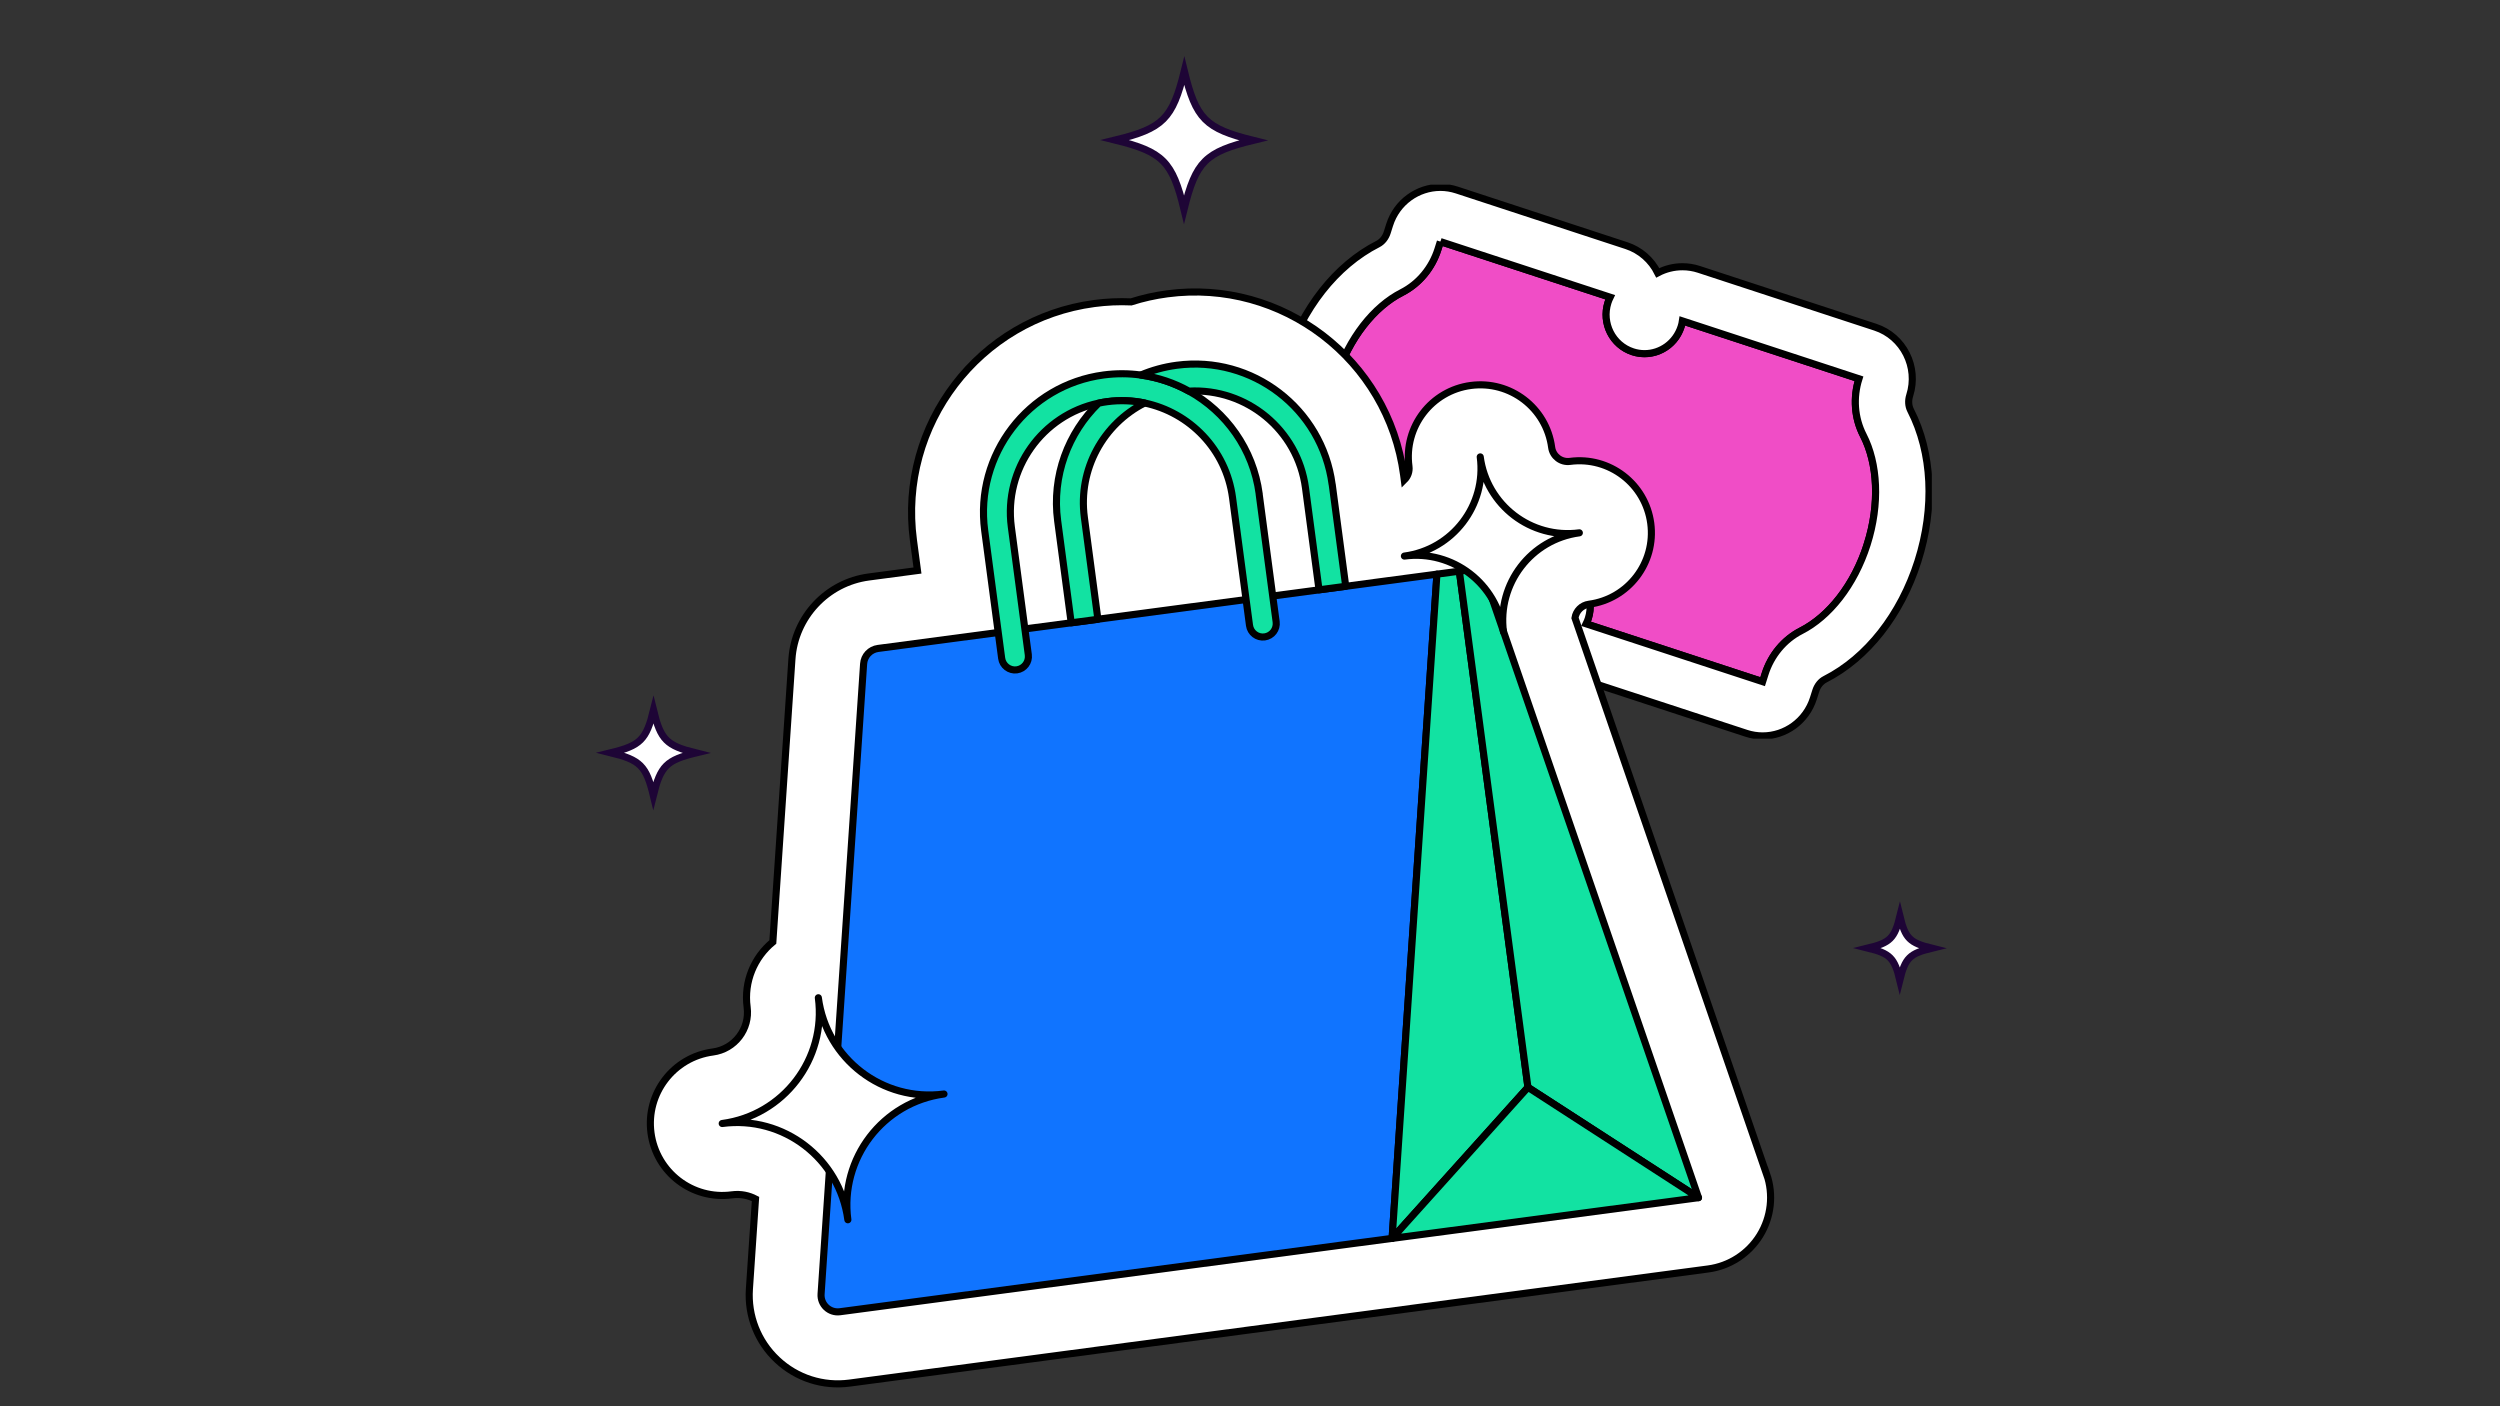
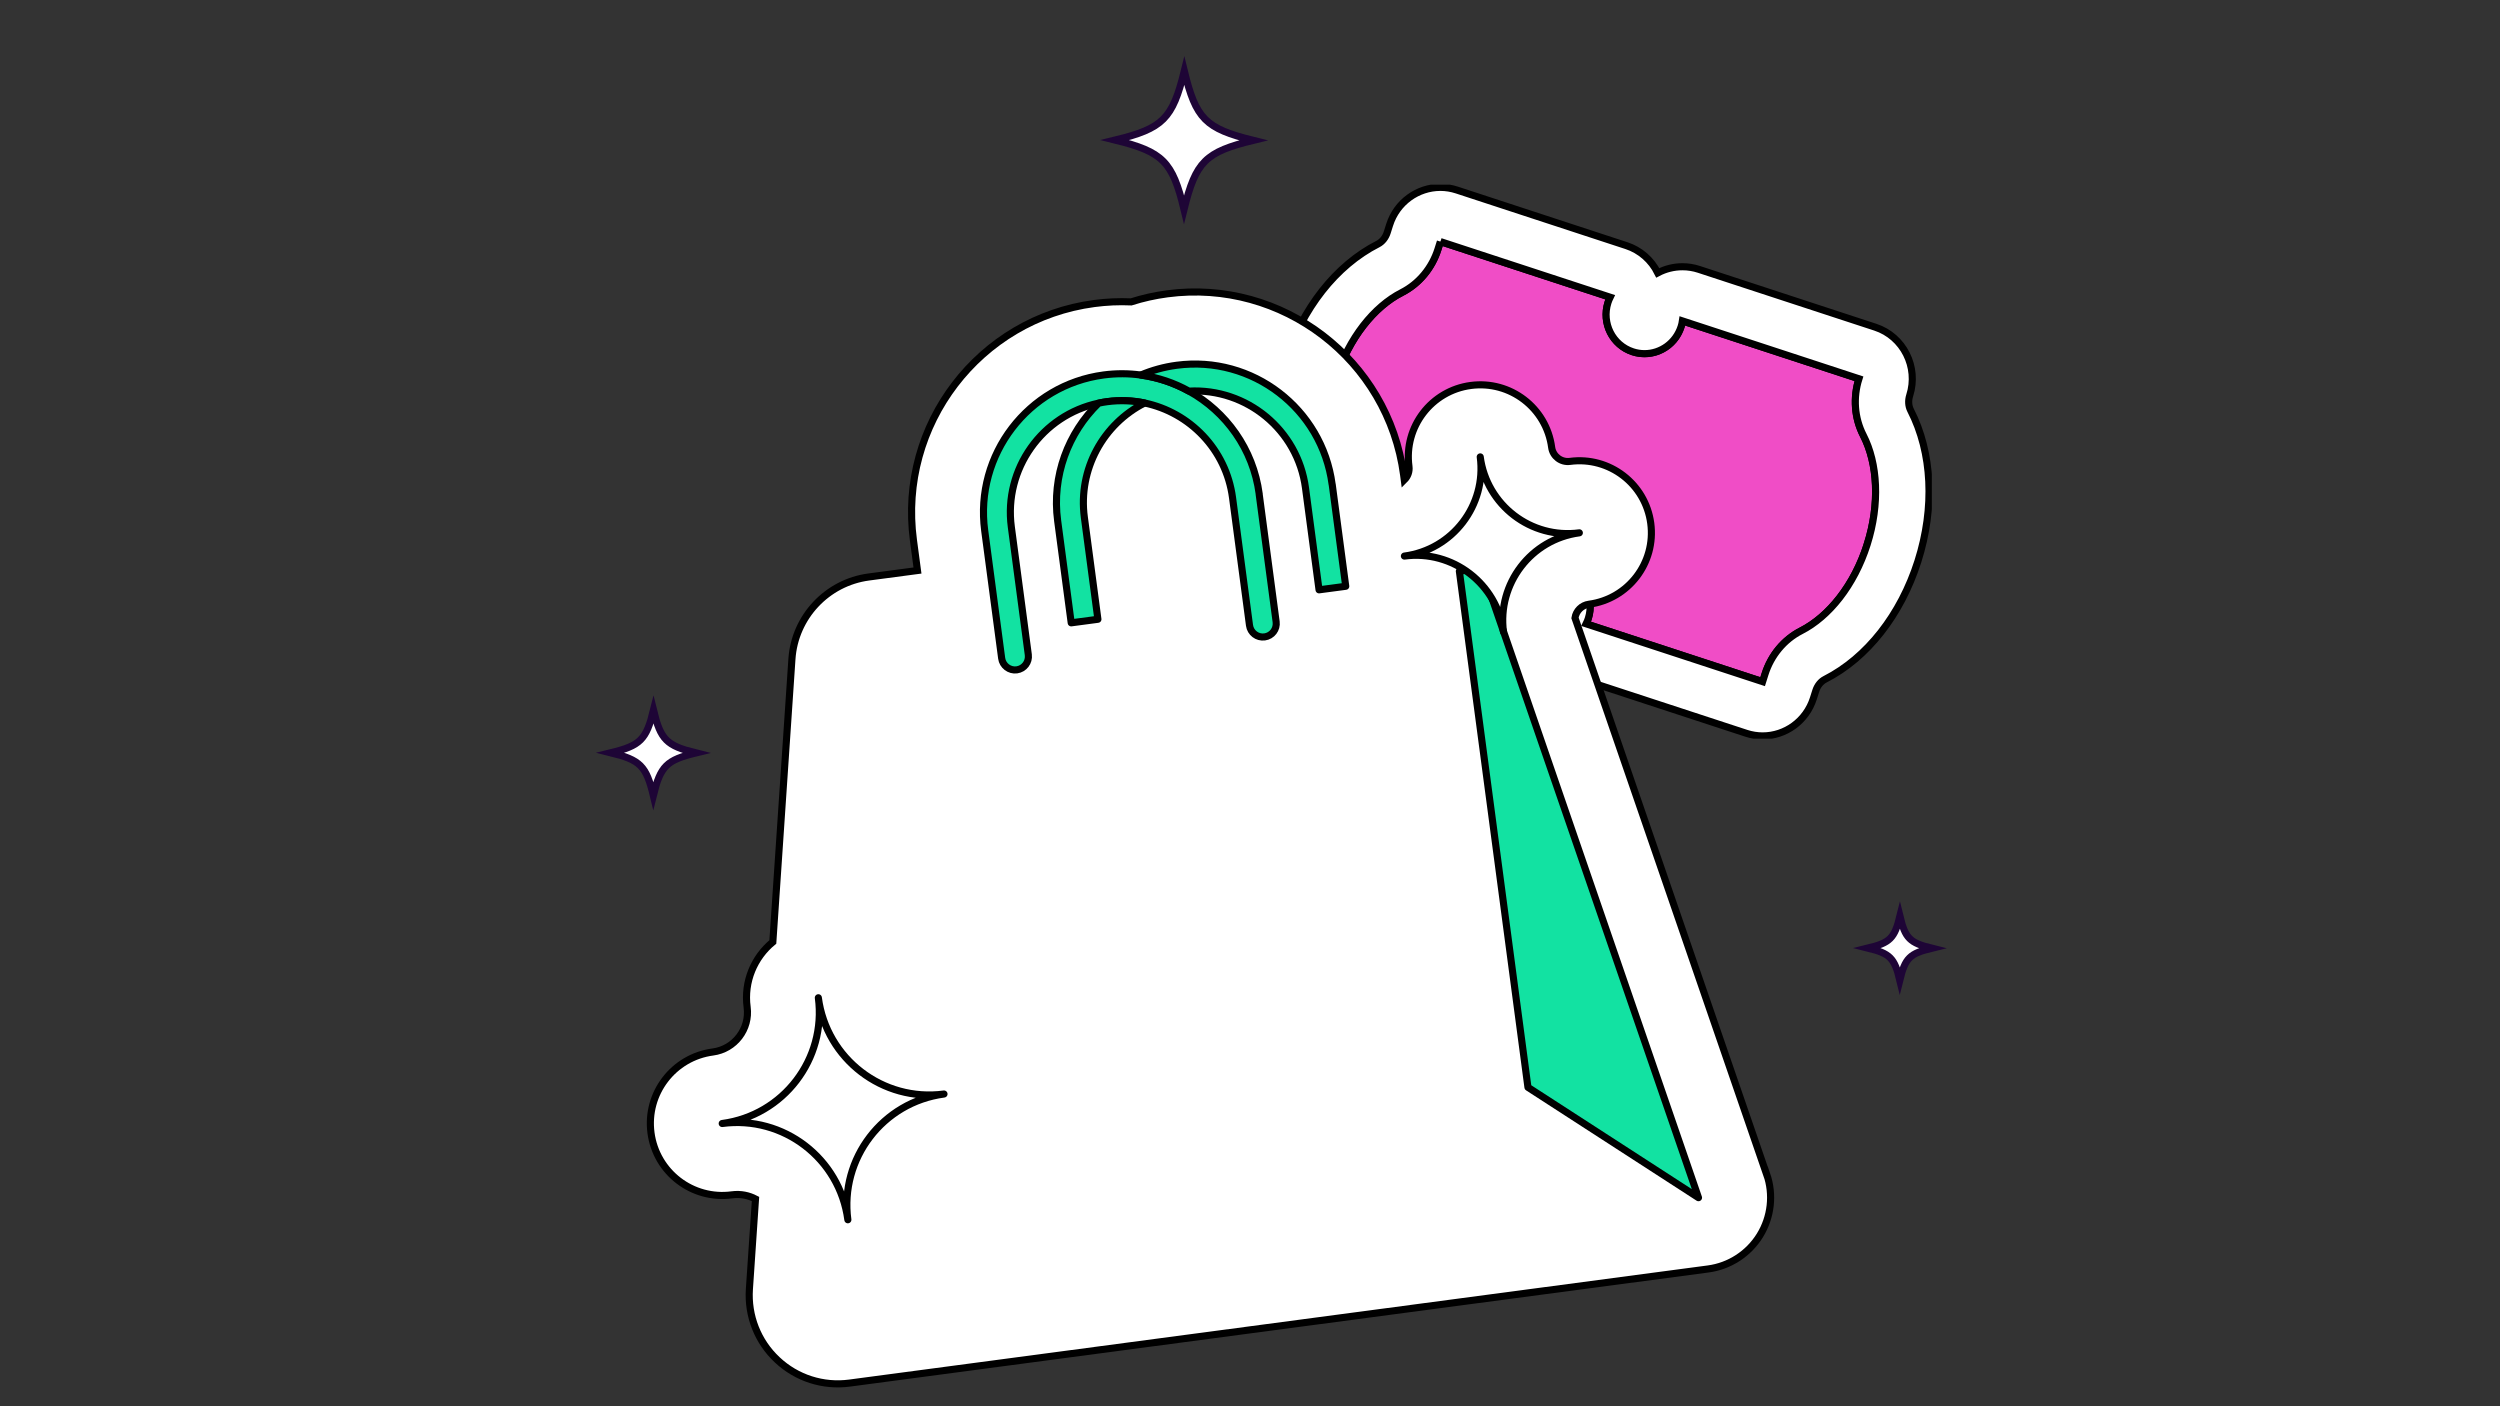
<svg xmlns="http://www.w3.org/2000/svg" width="352" height="198" viewBox="0 0 352 198" fill="none">
  <rect x="0" y="0" width="352" height="198" fill="#333333" stroke="none" />
  <g clip-path="url(#clip0_3745_5060)">
    <path d="M262.903 76.672C261.076 82.412 257.521 86.824 253.612 88.817C251.177 90.061 249.357 92.282 248.523 94.916L248.185 95.985L223.334 87.84C223.454 87.595 223.559 87.344 223.642 87.076C224.559 84.183 222.995 81.092 220.154 80.16C217.305 79.229 214.261 80.817 213.344 83.702C213.261 83.969 213.193 84.237 213.148 84.504L189.252 76.672C190.086 74.038 189.891 71.16 188.635 68.702C186.613 64.771 186.267 59.076 188.094 53.336C189.921 47.595 193.476 43.183 197.385 41.191C199.821 39.947 201.64 37.725 202.474 35.092L202.812 34.023L226.709 41.855C226.588 42.099 226.491 42.351 226.401 42.618C225.483 45.511 227.04 48.603 229.888 49.534C232.73 50.466 235.782 48.878 236.699 45.992C236.782 45.725 236.849 45.458 236.887 45.191L261.738 53.336C260.903 55.969 261.091 58.847 262.354 61.305C264.376 65.237 264.722 70.931 262.895 76.672H262.903Z" fill="#F04DC6" stroke="black" stroke-miterlimit="10" />
    <path d="M202.812 34.015L226.709 41.847C226.588 42.092 226.491 42.343 226.4 42.611C225.483 45.504 227.039 48.595 229.888 49.527C230.437 49.71 231.001 49.794 231.55 49.794C233.835 49.794 235.954 48.313 236.699 45.985C236.781 45.718 236.849 45.45 236.887 45.183L261.738 53.328C260.903 55.962 261.091 58.84 262.354 61.298C264.376 65.229 264.722 70.924 262.895 76.664C261.069 82.405 257.513 86.817 253.604 88.809C251.169 90.053 249.35 92.275 248.515 94.908L248.177 95.977L223.326 87.832C223.446 87.588 223.551 87.336 223.634 87.069C224.551 84.175 222.988 81.084 220.146 80.153C219.59 79.969 219.034 79.885 218.485 79.885C216.2 79.885 214.073 81.366 213.336 83.695C213.253 83.962 213.186 84.229 213.14 84.496L189.244 76.664C190.078 74.031 189.883 71.153 188.628 68.695C186.606 64.763 186.26 59.069 188.086 53.328C189.913 47.588 193.469 43.175 197.377 41.183C199.813 39.939 201.632 37.718 202.466 35.084L202.805 34.015M202.805 26.382C199.632 26.382 196.678 28.443 195.656 31.672L195.318 32.74C195.085 33.466 194.611 34.053 194.01 34.359C188.101 37.366 183.343 43.428 180.938 50.985C178.54 58.534 178.916 66.282 181.968 72.229C182.276 72.832 182.328 73.595 182.095 74.321C181.486 76.244 181.652 78.344 182.554 80.145C183.456 81.947 185.042 83.305 186.936 83.931L210.833 91.763C211.584 92.008 212.366 92.13 213.14 92.13C214.343 92.13 215.531 91.84 216.613 91.267C217.515 93.084 219.094 94.466 221.018 95.099L245.869 103.244C246.636 103.496 247.418 103.618 248.177 103.618C251.349 103.618 254.303 101.557 255.326 98.328L255.664 97.26C255.897 96.534 256.371 95.947 256.972 95.641C262.88 92.634 267.639 86.573 270.044 79.015C272.442 71.458 272.066 63.718 269.014 57.771C268.706 57.168 268.653 56.405 268.886 55.679C270.164 51.664 267.992 47.366 264.045 46.069L239.194 37.924C238.443 37.679 237.661 37.557 236.887 37.557C235.684 37.557 234.496 37.847 233.414 38.42C232.512 36.603 230.933 35.221 229.009 34.588L205.12 26.756C204.353 26.504 203.571 26.382 202.812 26.382H202.805Z" fill="white" />
    <path d="M202.812 34.015L226.709 41.847C226.588 42.092 226.491 42.343 226.4 42.611C225.483 45.504 227.039 48.595 229.888 49.527C230.437 49.71 231.001 49.794 231.55 49.794C233.835 49.794 235.954 48.313 236.699 45.985C236.781 45.718 236.849 45.45 236.887 45.183L261.738 53.328C260.903 55.962 261.091 58.84 262.354 61.298C264.376 65.229 264.722 70.924 262.895 76.664C261.069 82.405 257.513 86.817 253.604 88.809C251.169 90.053 249.35 92.275 248.515 94.908L248.177 95.977L223.326 87.832C223.446 87.588 223.551 87.336 223.634 87.069C224.551 84.175 222.988 81.084 220.146 80.153C219.59 79.969 219.034 79.885 218.485 79.885C216.2 79.885 214.073 81.366 213.336 83.695C213.253 83.962 213.186 84.229 213.14 84.496L189.244 76.664C190.078 74.031 189.883 71.153 188.628 68.695C186.606 64.763 186.26 59.069 188.086 53.328C189.913 47.588 193.469 43.175 197.377 41.183C199.813 39.939 201.632 37.718 202.466 35.084L202.805 34.015M202.805 26.382C199.632 26.382 196.678 28.443 195.656 31.672L195.318 32.74C195.085 33.466 194.611 34.053 194.01 34.359C188.101 37.366 183.343 43.428 180.938 50.985C178.54 58.534 178.916 66.282 181.968 72.229C182.276 72.832 182.328 73.595 182.095 74.321C181.486 76.244 181.652 78.344 182.554 80.145C183.456 81.947 185.042 83.305 186.936 83.931L210.833 91.763C211.584 92.008 212.366 92.13 213.14 92.13C214.343 92.13 215.531 91.84 216.613 91.267C217.515 93.084 219.094 94.466 221.018 95.099L245.869 103.244C246.636 103.496 247.418 103.618 248.177 103.618C251.349 103.618 254.303 101.557 255.326 98.328L255.664 97.26C255.897 96.534 256.371 95.947 256.972 95.641C262.88 92.634 267.639 86.573 270.044 79.015C272.442 71.458 272.066 63.718 269.014 57.771C268.706 57.168 268.653 56.405 268.886 55.679C270.164 51.664 267.992 47.366 264.045 46.069L239.194 37.924C238.443 37.679 237.661 37.557 236.887 37.557C235.684 37.557 234.496 37.847 233.414 38.42C232.512 36.603 230.933 35.221 229.009 34.588L205.12 26.756C204.353 26.504 203.571 26.382 202.812 26.382H202.805Z" stroke="black" stroke-miterlimit="10" />
  </g>
  <path d="M176.461 19.762C169.72 21.398 168.371 22.741 166.71 29.482C165.076 22.727 163.734 21.384 157 19.721C163.741 18.085 165.089 16.742 166.751 10C168.392 16.755 169.726 18.098 176.461 19.762Z" fill="white" stroke="#1E0536" stroke-miterlimit="10" />
  <path d="M272 133.509C268.882 134.265 268.259 134.886 267.491 138C266.735 134.879 266.114 134.259 263 133.491C266.118 132.735 266.741 132.114 267.509 129C268.268 132.121 268.886 132.741 272 133.509Z" fill="white" stroke="#1E0536" stroke-miterlimit="10" />
  <path d="M98 106.013C93.843 107.02 93.012 107.847 91.987 112C90.98 107.839 90.153 107.012 86 105.987C90.157 104.98 90.988 104.153 92.013 100C93.025 104.161 93.847 104.988 98 106.013Z" fill="white" stroke="#1E0536" stroke-miterlimit="10" />
  <path d="M248.732 165.331L241.171 143.377L221.758 87C221.91 86.025 222.688 85.213 223.718 85.077C229.268 84.339 233.166 79.241 232.427 73.685C231.689 68.129 226.595 64.226 221.044 64.964C219.797 65.129 218.64 64.243 218.474 62.994C217.735 57.438 212.641 53.535 207.091 54.273C201.54 55.011 197.642 60.108 198.381 65.665C198.479 66.402 198.213 67.094 197.723 67.577L197.629 66.865C195.473 50.649 180.544 39.218 164.352 41.37C162.619 41.6 160.923 41.979 159.272 42.505C157.541 42.429 155.804 42.506 154.071 42.736C137.871 44.889 126.455 59.83 128.61 76.038L129.18 80.329L122.315 81.241C116.446 82.021 111.902 86.872 111.504 92.784L108.816 132.628C106.197 134.784 104.717 138.196 105.197 141.808C105.606 144.884 103.443 147.713 100.37 148.121C94.819 148.859 90.922 153.957 91.66 159.513C92.399 165.069 97.493 168.972 103.043 168.234C104.324 168.064 105.45 168.332 106.375 168.815L105.515 181.509C105.265 185.269 106.693 188.9 109.437 191.469C112.182 194.046 115.893 195.233 119.618 194.738L240.502 178.671C243.516 178.271 246.191 176.534 247.79 173.95C249.388 171.359 249.742 168.19 248.746 165.312L248.732 165.331Z" fill="white" stroke="black" stroke-miterlimit="10" />
-   <path d="M202.322 80.842L196.008 174.36L118.265 184.692C116.792 184.888 115.507 183.686 115.608 182.197L121.596 93.473C121.669 92.355 122.52 91.448 123.633 91.3L202.322 80.842Z" fill="#1074FF" stroke="black" stroke-linecap="round" stroke-linejoin="round" />
-   <path d="M205.477 80.422L215.136 153.097L196.008 174.368L197.572 151.202L202.321 80.842L205.477 80.422Z" fill="#12E2A2" stroke="black" stroke-linejoin="round" />
  <path d="M239.148 168.634L215.136 153.097L205.477 80.422L207.528 80.15C208.164 80.065 208.777 80.444 208.985 81.048L231.586 146.672L239.147 168.626L239.148 168.634Z" fill="#12E2A2" stroke="black" stroke-linejoin="round" />
-   <path d="M239.15 168.634L196.008 174.368L215.137 153.097L239.15 168.634Z" fill="#12E2A2" stroke="black" stroke-linejoin="round" />
  <path d="M177.29 69.568L179.681 87.552C179.819 88.591 179.093 89.541 178.055 89.679C177.017 89.817 176.067 89.082 175.93 88.051L173.54 70.066C172.637 63.278 167.506 58.067 161.152 56.737C159.47 56.389 157.696 56.309 155.896 56.548C155.486 56.603 155.086 56.673 154.68 56.761C146.742 58.447 141.307 66.018 142.396 74.206L144.786 92.19C144.924 93.229 144.19 94.18 143.16 94.317C142.13 94.453 141.172 93.719 141.035 92.689L138.645 74.704C137.227 64.036 144.739 54.211 155.397 52.794C157.172 52.558 158.937 52.571 160.63 52.806C163.043 53.142 165.328 53.922 167.406 55.07C172.622 57.967 176.453 63.206 177.299 69.567L177.29 69.568Z" fill="#12E2A2" stroke="black" stroke-linejoin="round" />
  <path d="M161.154 56.745C155.367 59.681 151.775 66.051 152.678 72.848L154.585 87.195L150.826 87.695L148.919 73.347C148.074 66.987 150.404 60.929 154.682 56.77C155.08 56.683 155.479 56.612 155.898 56.557C157.698 56.318 159.472 56.397 161.154 56.745Z" fill="#12E2A2" stroke="black" stroke-linejoin="round" />
  <path d="M187.573 68.201L189.48 82.549L185.721 83.048L183.814 68.701C182.726 60.513 175.503 54.625 167.4 55.071C165.329 53.913 163.036 53.135 160.624 52.807C162.196 52.138 163.897 51.665 165.672 51.429C176.329 50.012 186.147 57.534 187.565 68.203L187.573 68.201Z" fill="#12E2A2" stroke="black" stroke-linejoin="round" />
  <path d="M119.378 171.743C118.231 163.111 110.31 157.043 101.687 158.189C110.31 157.043 116.37 149.116 115.223 140.484C116.37 149.116 124.291 155.184 132.914 154.038C124.291 155.184 118.231 163.111 119.378 171.743Z" fill="white" stroke="black" stroke-linecap="round" stroke-linejoin="round" />
  <path d="M211.694 88.986C210.789 82.181 204.538 77.392 197.74 78.295C204.538 77.392 209.321 71.136 208.417 64.331C209.321 71.136 215.572 75.925 222.371 75.022C215.572 75.925 210.789 82.181 211.694 88.986Z" fill="white" stroke="black" stroke-linecap="round" stroke-linejoin="round" />
  <defs>
    <clipPath id="clip0_3745_5060">
      <rect width="93" height="78" fill="white" transform="translate(179 26)" />
    </clipPath>
  </defs>
</svg>